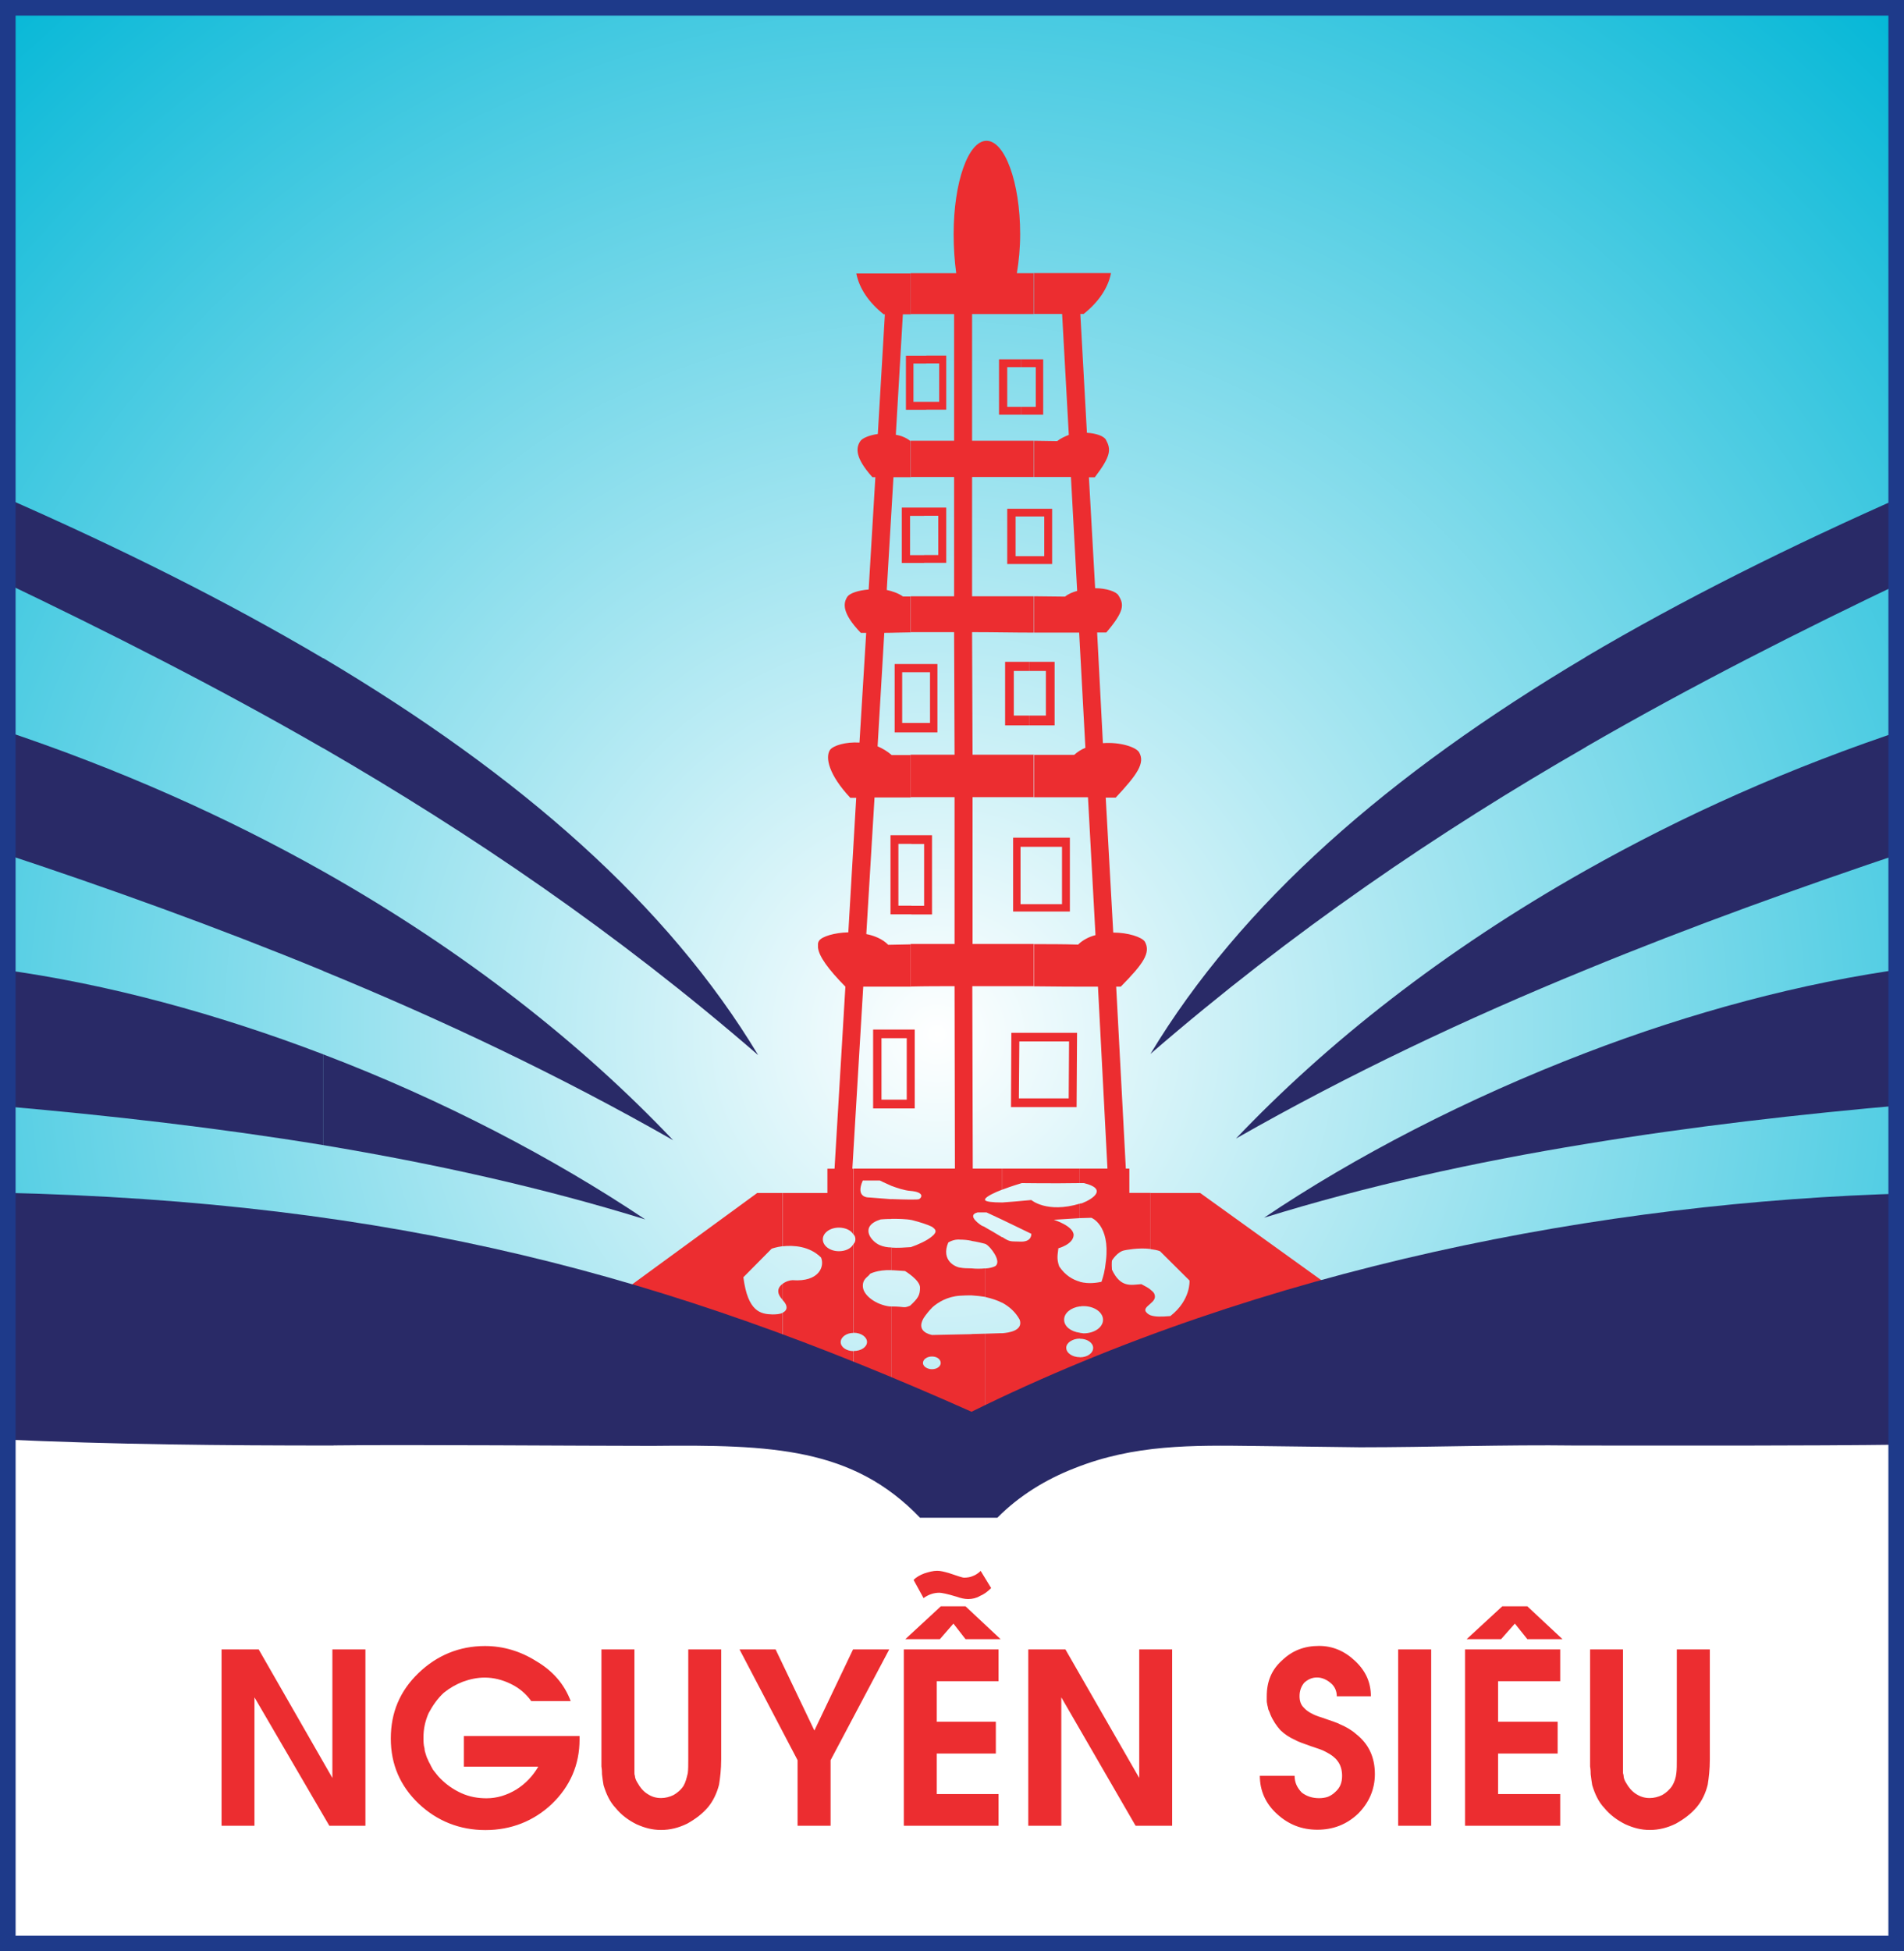
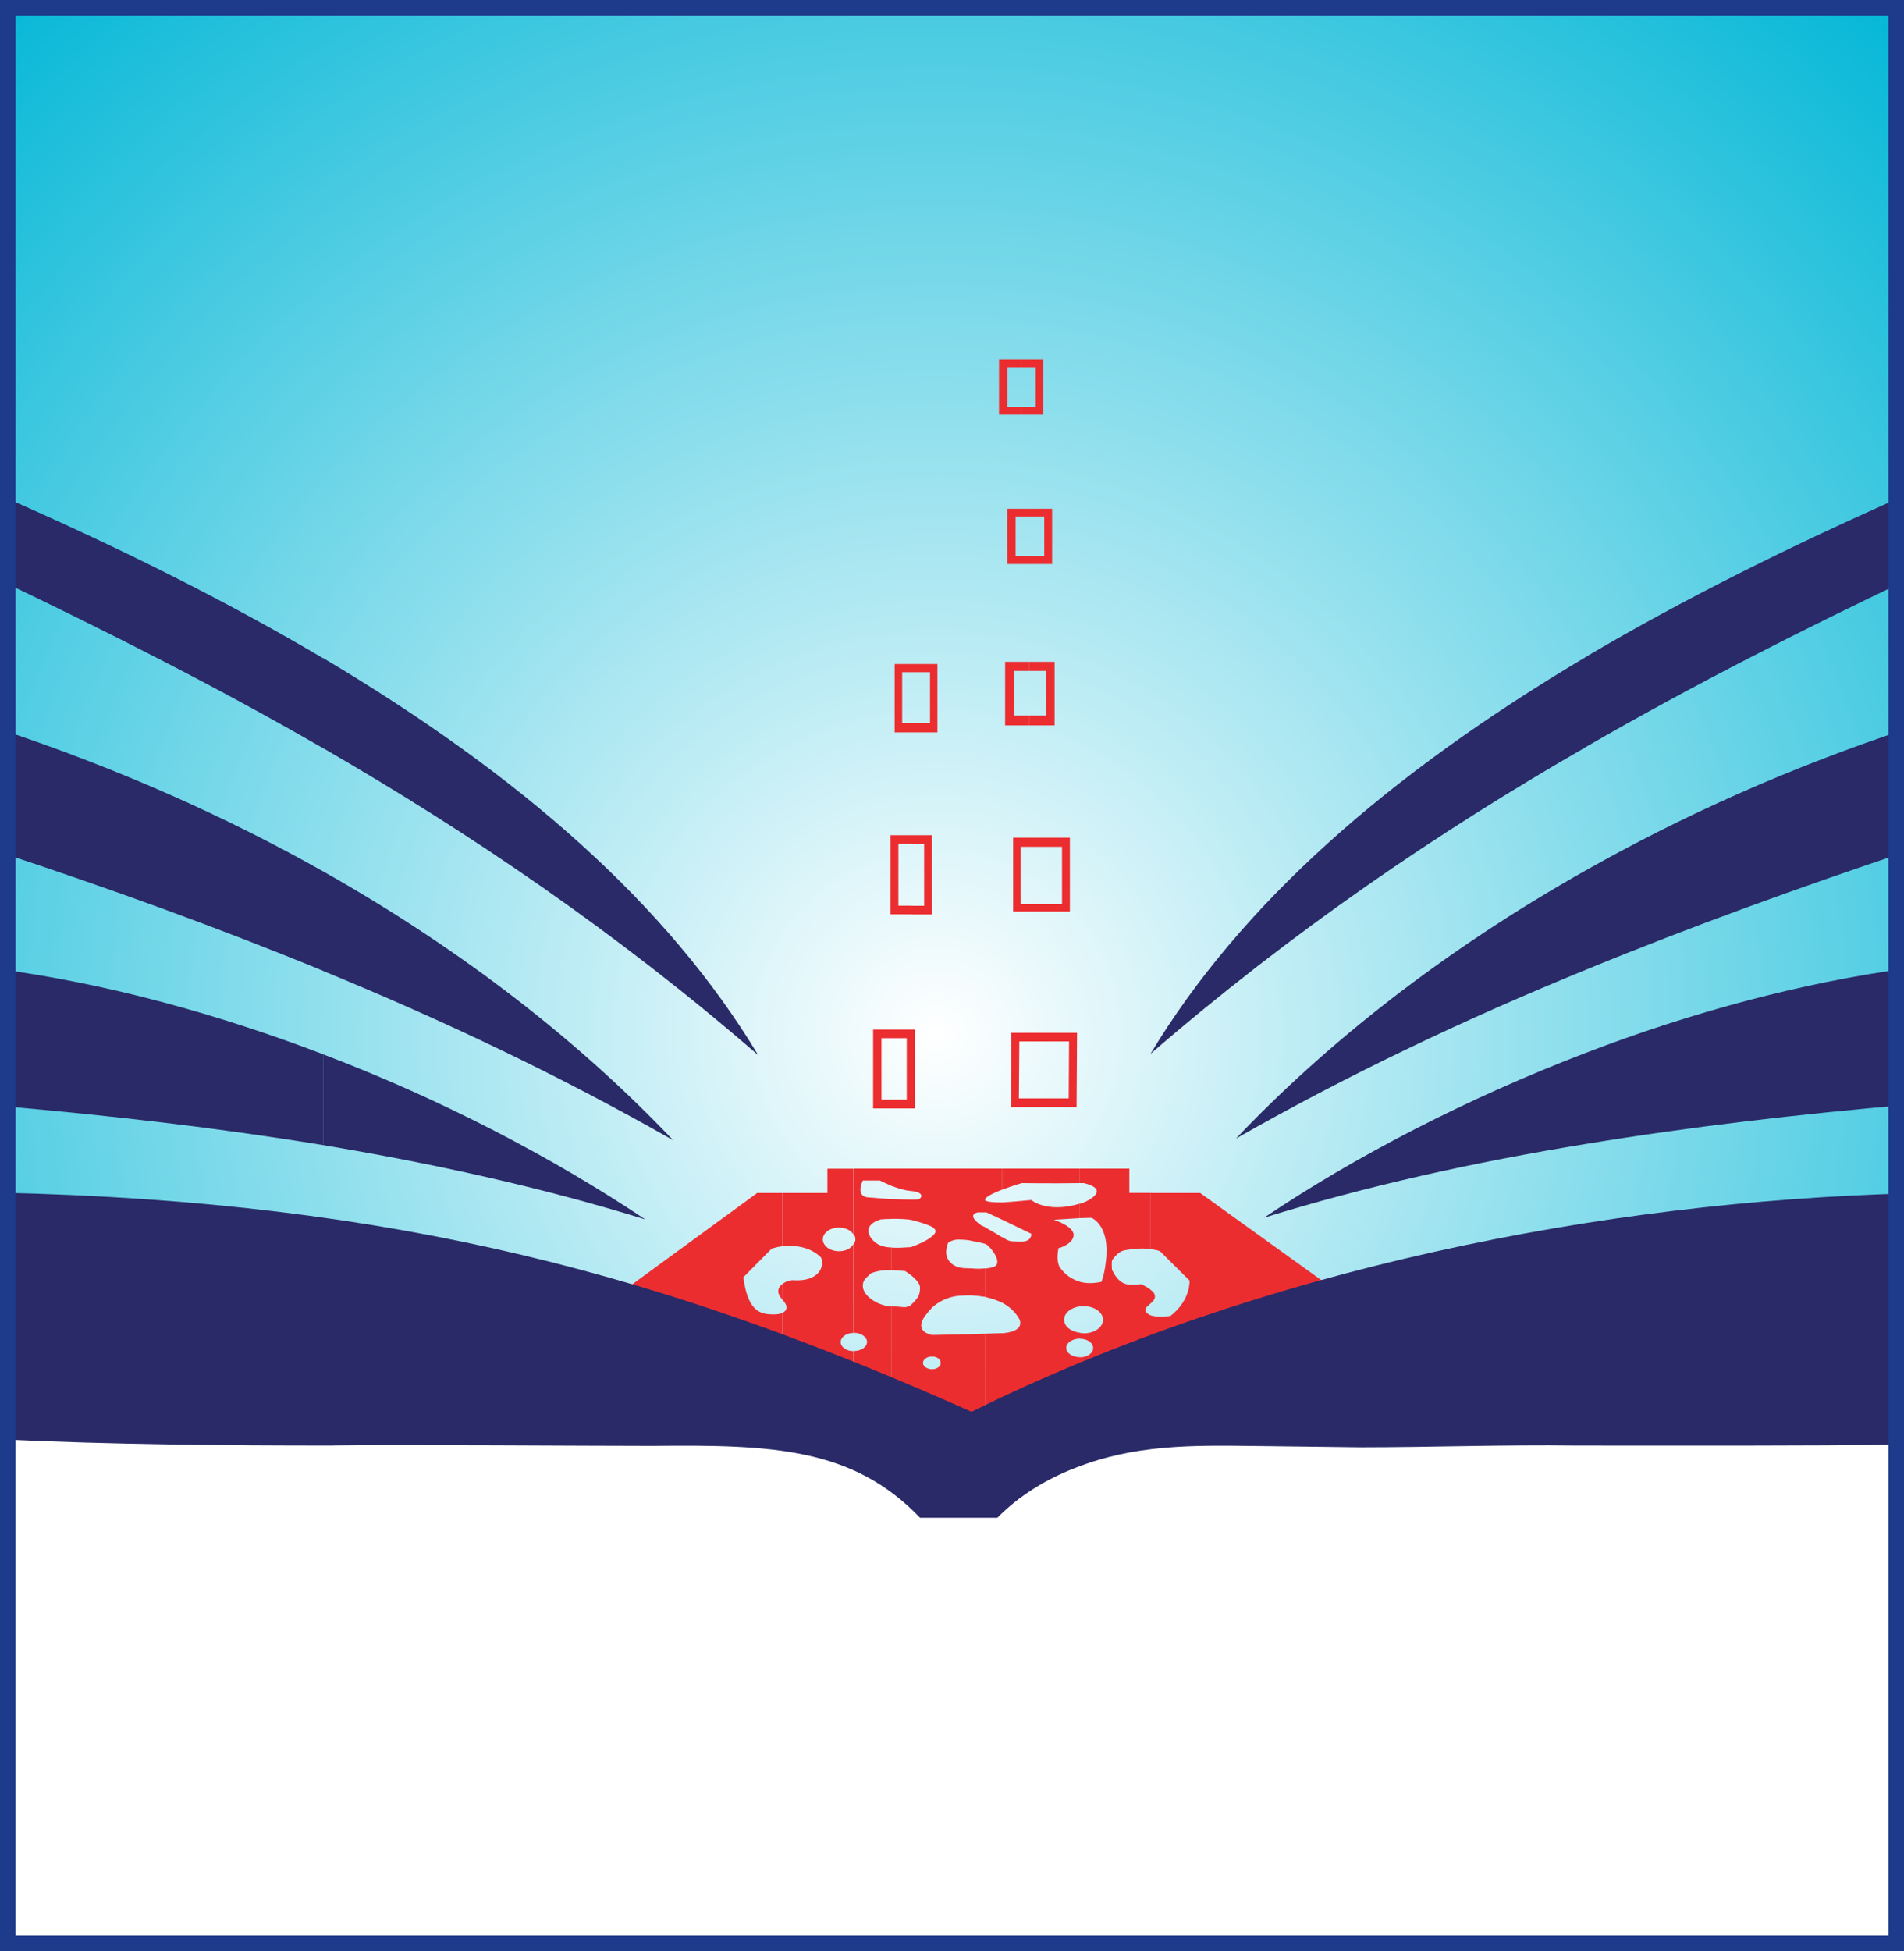
<svg xmlns="http://www.w3.org/2000/svg" width="122" height="125" viewBox="0 0 122 125" fill="none">
  <rect x="0" y="0" width="122" height="125" fill="#808080" stroke="none" />
  <g clip-path="url(#clip0_514_257)">
    <path d="M122.557 91.49H-0.392V124.985H122.557V91.49Z" fill="white" />
    <path d="M122.783 -0.823H-0.52V91.04H122.783V-0.823Z" fill="url(#paint0_radial_514_257)" />
    <path fill-rule="evenodd" clip-rule="evenodd" d="M73.712 76.422H76.905L84.699 82.028L73.712 89.296V84.251C74.013 84.356 74.374 84.356 74.992 84.304C76.317 83.271 76.219 82.028 76.219 82.028C76.219 82.028 76.031 81.841 74.329 80.15C74.141 80.075 73.93 80.045 73.712 80.015V76.422ZM73.712 83.51C73.93 83.323 74.088 83.144 73.953 82.852C73.953 82.852 73.9 82.747 73.712 82.612V83.518V83.51ZM69.193 74.858H72.364V76.415H73.719V80.007C72.951 79.903 72.07 80.09 72.07 80.09C71.596 80.165 71.249 80.748 71.249 80.748C71.249 80.748 71.219 80.913 71.249 81.332C71.806 82.515 72.469 82.305 73.132 82.26C73.395 82.395 73.584 82.5 73.712 82.605V83.51C73.478 83.72 73.237 83.877 73.501 84.117C73.554 84.169 73.636 84.221 73.712 84.251V89.296L69.193 92.283V86.946C69.675 86.946 70.044 86.684 70.044 86.34C70.044 86.025 69.675 85.756 69.193 85.756V85.382C69.276 85.382 69.359 85.412 69.434 85.412C70.127 85.412 70.677 85.022 70.677 84.543C70.677 84.064 70.12 83.668 69.434 83.668C69.359 83.668 69.276 83.668 69.193 83.69V82.111C69.781 82.268 70.308 82.163 70.579 82.111C70.707 81.714 70.79 81.452 70.865 80.756C71.136 78.458 69.931 78.009 69.931 78.009L69.186 78.031V77.103C69.186 77.103 69.269 77.081 69.321 77.081C70.067 76.789 70.971 76.153 69.449 75.786H69.186V74.858H69.193ZM64.223 74.858H69.193V75.786C67.491 75.816 65.473 75.786 65.473 75.786C65.473 75.786 64.833 75.973 64.223 76.205V74.858ZM69.193 92.275L68.425 92.799L64.223 92.275V85.404C64.622 85.374 65.578 85.247 65.337 84.536C65.074 84.057 64.697 83.712 64.223 83.451V79.244C64.75 79.588 64.75 79.506 65.443 79.536C66.136 79.536 66.083 79.034 66.083 79.034L64.223 78.136V77.028C64.675 76.998 65.285 76.946 66.083 76.871C66.083 76.871 67.077 77.739 69.193 77.103V78.031L67.521 78.136C67.521 78.136 68.794 78.533 68.794 79.117C68.764 79.715 67.815 79.962 67.815 79.962C67.785 80.329 67.68 80.591 67.868 81.123C68.267 81.714 68.749 81.976 69.193 82.103V83.683C68.613 83.765 68.184 84.109 68.184 84.536C68.184 84.962 68.606 85.299 69.193 85.374V85.748C68.719 85.748 68.32 86.018 68.32 86.332C68.32 86.677 68.719 86.939 69.193 86.939V92.275ZM63.131 74.858H64.215V76.205C63.711 76.392 63.236 76.632 63.131 76.789V74.858ZM64.223 92.275L63.138 92.118V85.434L64.065 85.404H64.223V92.275ZM64.223 77.028V78.136L63.214 77.665H63.131V76.894C63.214 76.968 63.523 77.028 64.215 77.028H64.223ZM64.223 79.251V83.458C63.907 83.293 63.53 83.174 63.138 83.084V81.257C63.402 81.242 63.613 81.183 63.771 81.108C64.223 80.786 63.402 79.813 63.214 79.73C63.214 79.701 63.154 79.701 63.131 79.686V78.623C63.364 78.75 63.824 79.019 64.215 79.259L64.223 79.251ZM62.25 74.858H63.131V76.789C63.131 76.789 63.101 76.871 63.131 76.894V77.665H62.641C61.873 77.852 62.882 78.51 62.943 78.533C62.973 78.533 63.025 78.563 63.131 78.615V79.678C62.943 79.626 62.596 79.543 62.25 79.491V74.865V74.858ZM63.131 92.118L62.25 92.006V85.456L63.131 85.434V92.118ZM63.131 81.25V83.076C62.86 83.031 62.574 83.001 62.25 82.979V81.25C62.544 81.28 62.837 81.28 63.131 81.25ZM59.719 74.858H62.25V79.483C62.009 79.431 61.745 79.409 61.557 79.409C61.097 79.356 60.759 79.596 60.759 79.596C60.277 80.756 61.233 81.183 61.557 81.205C61.685 81.235 61.956 81.25 62.25 81.25V82.979C62.009 82.979 61.775 82.979 61.504 83.001C60.706 83.054 60.096 83.421 59.719 83.765V79.192C59.832 79.117 59.885 79.034 59.93 78.952C59.983 78.817 59.9 78.712 59.719 78.585V74.858ZM62.25 92.013L59.719 91.706V87.709C60.043 87.709 60.277 87.522 60.277 87.313C60.277 87.073 60.036 86.894 59.719 86.894V85.516H59.749L62.25 85.464V92.013ZM57.121 74.858H59.719V78.585C59.456 78.451 58.944 78.286 58.447 78.159C58.047 78.076 57.513 78.076 57.121 78.076V76.811C57.942 76.841 58.823 76.864 58.898 76.811C59.087 76.699 59.215 76.362 58.341 76.287C57.942 76.257 57.49 76.1 57.121 75.965V74.858ZM59.719 91.706L57.121 91.355V83.69C58.025 83.69 57.867 83.825 58.319 83.638C58.823 83.166 58.951 82.979 58.951 82.477C58.951 81.998 57.995 81.422 57.995 81.422C57.995 81.422 58.078 81.422 57.257 81.37H57.121V79.918C57.513 79.948 57.942 79.918 58.364 79.888C58.846 79.723 59.403 79.468 59.719 79.199V83.772C59.35 84.147 59.162 84.468 59.162 84.468C58.71 85.284 59.531 85.471 59.719 85.516V86.894C59.403 86.894 59.139 87.073 59.139 87.313C59.139 87.522 59.403 87.709 59.719 87.709V91.706ZM54.696 74.858H57.121V75.965C56.692 75.778 56.376 75.621 56.376 75.621H55.284C54.779 76.759 55.683 76.706 55.683 76.706C55.683 76.706 56.376 76.759 57.121 76.819V78.084C56.722 78.084 56.428 78.114 56.428 78.114C55.073 78.533 55.766 79.483 56.353 79.753C56.594 79.858 56.858 79.91 57.129 79.91V81.362C56.195 81.332 55.743 81.602 55.743 81.602C55.668 81.781 55.239 81.901 55.291 82.448C55.344 83.001 56.142 83.585 57.016 83.69H57.129V91.355L54.704 91.063V86.542C55.186 86.542 55.555 86.28 55.555 85.965C55.555 85.651 55.186 85.374 54.704 85.374V79.671C54.787 79.588 54.809 79.483 54.809 79.379C54.809 79.274 54.779 79.169 54.704 79.087V74.858H54.696ZM50.148 76.422H53.017V74.865H54.689V79.094C54.561 78.825 54.184 78.638 53.755 78.638C53.175 78.638 52.723 78.982 52.723 79.386C52.723 79.805 53.175 80.15 53.755 80.15C54.184 80.15 54.553 79.97 54.689 79.678V85.382C54.237 85.382 53.868 85.651 53.868 85.973C53.868 86.295 54.237 86.549 54.689 86.549V91.07L50.14 90.494V84.094C50.434 83.959 50.509 83.698 50.215 83.353C50.193 83.323 50.17 83.301 50.14 83.271V82.245C50.351 82.081 50.622 82.006 50.78 82.006C52.482 82.133 52.851 81.13 52.61 80.554C51.865 79.813 50.833 79.76 50.14 79.835V76.43L50.148 76.422ZM48.498 76.422H50.155V79.828C49.726 79.88 49.44 79.992 49.44 79.992L47.632 81.819C47.919 84.042 48.747 84.177 49.492 84.199C49.756 84.199 49.997 84.177 50.155 84.094V90.494L47.76 90.202L39.891 82.724L48.506 76.43L48.498 76.422ZM50.148 82.238C49.861 82.448 49.696 82.792 50.148 83.263V82.238Z" fill="#EC2D30" />
-     <path fill-rule="evenodd" clip-rule="evenodd" d="M71.189 17.492C71 18.465 70.368 19.371 69.434 20.112H69.223L69.645 27.724C70.232 27.754 70.737 27.934 70.865 28.174C71.189 28.78 71.211 29.184 70.149 30.576H69.773L70.172 37.679C70.887 37.679 71.527 37.897 71.663 38.136C72.032 38.712 72.062 39.139 70.887 40.516H70.3L70.669 47.605C71.738 47.522 72.778 47.844 72.988 48.188C73.388 48.877 72.875 49.611 71.49 51.093H70.85L71.332 59.738C72.288 59.738 73.169 60.03 73.357 60.322C73.757 61.033 73.244 61.751 71.814 63.203H71.52L72.16 75.262L70.985 75.314L70.353 63.203C68.997 63.203 67.611 63.203 66.233 63.181V60.479C67.19 60.479 68.116 60.479 69.08 60.509C69.366 60.224 69.773 60.007 70.194 59.903L69.713 51.07H66.226V48.353H68.831C69.042 48.166 69.276 48.009 69.547 47.904L69.148 40.524H66.226V38.196L68.244 38.218C68.462 38.039 68.726 37.934 69.02 37.852L68.621 30.554H66.226V28.233L67.739 28.256C67.98 28.069 68.221 27.964 68.485 27.859L68.056 20.112H66.226V17.492H71.173H71.189ZM66.241 63.173H62.302L62.332 75.254H61.188L61.165 63.173C60.254 63.173 59.297 63.173 58.348 63.196V60.471H61.165V51.063H58.348V48.346H61.165L61.135 40.494H58.348V38.196H61.135V30.554H58.348V28.233H61.135V20.12H58.348V17.5H61.27C61.165 16.736 61.105 15.883 61.105 14.992C61.105 11.684 62.038 9.019 63.213 9.019C64.388 9.019 65.367 11.684 65.367 14.992C65.367 15.891 65.284 16.736 65.156 17.5H66.248V20.12H62.287V28.233H66.248V30.554H62.287V38.196H66.248V40.524C64.945 40.524 63.62 40.494 62.287 40.494L62.317 48.346H66.256V51.063H62.317V60.471H66.256V63.173H66.241ZM58.341 63.203H55.313L54.59 75.284L53.453 75.209L54.169 63.203C53.077 62.096 52.467 61.257 52.414 60.696V60.479C52.414 60.404 52.437 60.329 52.489 60.254C52.678 59.985 53.476 59.745 54.357 59.723L54.862 51.108H54.485C53.099 49.626 52.866 48.518 53.182 48.039C53.393 47.754 54.191 47.515 55.072 47.567L55.502 40.539H55.155C53.935 39.266 54.018 38.638 54.304 38.211C54.462 38.001 54.997 37.814 55.66 37.762L56.089 30.569H55.901C54.764 29.304 54.839 28.668 55.133 28.248C55.268 28.061 55.69 27.882 56.247 27.799L56.699 20.135H56.624C55.69 19.394 55.057 18.488 54.869 17.515H58.356V20.135H57.851L57.4 27.852C57.746 27.904 58.062 28.039 58.333 28.248H58.363V30.569H57.249L56.82 37.792C57.189 37.874 57.565 38.001 57.859 38.211H58.363V40.509C57.806 40.509 57.219 40.539 56.661 40.539L56.232 47.807C56.556 47.949 56.865 48.129 57.136 48.368H58.356V51.085H56.036L55.509 59.835C56.036 59.94 56.548 60.15 56.917 60.524L58.356 60.494V63.218L58.341 63.203Z" fill="#EC2D30" />
    <path fill-rule="evenodd" clip-rule="evenodd" d="M57.279 65.951H58.612V71.003H57.279V70.442H58.1V66.504H57.279V65.951ZM55.946 65.951H57.279V66.504H56.481V70.442H57.279V71.003H55.946V65.951Z" fill="#EC2D30" />
    <path fill-rule="evenodd" clip-rule="evenodd" d="M66.881 66.16H69.013L68.983 70.92H66.881V70.359H68.478L68.501 66.714H66.881V66.16ZM64.803 66.16H66.881V66.714H65.315L65.285 70.359H66.881V70.92H64.78L64.803 66.16Z" fill="#EC2D30" />
    <path fill-rule="evenodd" clip-rule="evenodd" d="M66.716 53.66H68.553V58.391H66.716V57.919H68.049V54.244H66.716V53.66ZM64.916 53.66H66.716V54.244H65.391V57.919H66.716V58.391H64.916V53.66Z" fill="#EC2D30" />
    <path fill-rule="evenodd" clip-rule="evenodd" d="M58.688 43.061H59.592V46.31H58.688V46.916H60.066V42.537H58.688V43.061ZM57.807 43.061H58.688V42.537H57.325V46.916H58.688V46.31H57.807V43.061Z" fill="#EC2D30" />
    <path fill-rule="evenodd" clip-rule="evenodd" d="M65.977 42.395H67.574V46.467H65.977V45.838H67.016V42.979H65.977V42.395ZM64.403 42.395H65.97V42.979H64.961V45.838H65.97V46.467H64.403V42.395Z" fill="#EC2D30" />
    <path fill-rule="evenodd" clip-rule="evenodd" d="M66.008 32.59H67.416V36.13H66.008V35.629H66.911V33.084H66.008V32.59ZM64.539 32.59H66.008V33.084H65.074V35.629H66.008V36.13H64.539V32.59Z" fill="#EC2D30" />
-     <path fill-rule="evenodd" clip-rule="evenodd" d="M59.215 32.515H60.631V36.055H59.215V35.554H60.119V33.039H59.215V32.507V32.515ZM57.784 32.515H59.215V33.046H58.311V35.561H59.215V36.063H57.784V32.522V32.515Z" fill="#EC2D30" />
-     <path fill-rule="evenodd" clip-rule="evenodd" d="M60.179 25.741H59.351V26.242H60.631V22.777H59.351V23.278H60.179V25.733V25.741ZM59.351 25.741H58.53V23.286H59.351V22.784H58.048V26.25H59.351V25.748V25.741Z" fill="#EC2D30" />
    <path fill-rule="evenodd" clip-rule="evenodd" d="M66.369 26.063H65.435V26.564H66.843V23.017H65.435V23.518H66.369V26.063ZM65.443 26.063H64.539V23.518H65.443V23.017H64.012V26.564H65.443V26.063Z" fill="#EC2D30" />
    <path fill-rule="evenodd" clip-rule="evenodd" d="M58.394 53.503H59.719V58.578H58.394V58.024H59.214V54.064H58.394V53.51V53.503ZM57.06 53.503H58.394V54.057H57.565V58.016H58.394V58.57H57.06V53.495V53.503Z" fill="#EC2D30" />
    <path fill-rule="evenodd" clip-rule="evenodd" d="M101.622 73.278C108.347 72.171 115.291 71.37 122.279 70.763V62.021C115.389 62.949 108.317 64.873 101.622 67.44V73.278ZM101.622 62.118V55.748C107.76 52.283 114.651 49.169 122.279 46.654V54.506C115.344 56.834 108.423 59.319 101.622 62.118ZM101.622 47.844C108.453 43.9 115.344 40.412 122.279 37.111V31.639C114.643 35 107.737 38.458 101.622 42.073V47.844ZM80.98 78.009C87.547 75.973 94.46 74.446 101.622 73.278V67.44C93.986 70.367 86.832 74.072 80.98 78.016V78.009ZM101.622 42.081V47.852C92.148 53.301 82.81 59.648 73.713 67.515C79.512 57.897 88.925 49.618 101.622 42.081ZM101.622 55.748V62.118C93.986 65.24 86.485 68.78 79.195 72.934C84.972 66.856 92.465 60.906 101.622 55.748Z" fill="#292A67" />
    <path fill-rule="evenodd" clip-rule="evenodd" d="M41.345 78.114C34.778 76.078 27.835 74.543 20.703 73.353V67.537C28.339 70.442 35.464 74.177 41.345 78.114ZM20.711 62.201C28.317 65.322 35.848 68.885 43.13 73.039C37.361 66.954 29.861 60.981 20.711 55.823V62.201ZM20.711 47.927C30.154 53.391 39.485 59.708 48.582 67.59C42.784 57.964 33.393 49.693 20.711 42.156V47.927ZM20.711 73.353C13.955 72.246 7.042 71.452 0.046 70.846V62.096C6.937 63.024 14.008 64.978 20.711 67.537V73.353ZM20.711 42.163V47.934C13.873 43.989 6.959 40.502 0.046 37.193V31.752C7.682 35.09 14.573 38.54 20.711 42.171V42.163ZM20.711 55.823C14.565 52.358 7.675 49.267 0.046 46.729V54.611C6.989 56.901 13.903 59.394 20.711 62.193V55.816V55.823Z" fill="#292A67" />
-     <path d="M14.196 116.953V105.658H16.576L21.298 113.892V105.658H23.414V116.953H21.102L16.305 108.727V116.953H14.188H14.196ZM36.555 108.967H34.04C33.709 108.503 33.272 108.129 32.73 107.867C32.195 107.605 31.622 107.462 31.058 107.462C30.591 107.462 30.116 107.56 29.649 107.732C29.212 107.904 28.813 108.129 28.437 108.435C28.038 108.802 27.736 109.236 27.465 109.738C27.232 110.269 27.134 110.771 27.134 111.302C27.134 111.542 27.134 111.766 27.202 112.006C27.202 112.133 27.239 112.23 27.27 112.335C27.307 112.462 27.337 112.567 27.405 112.694C27.443 112.792 27.503 112.926 27.571 113.031C27.608 113.129 27.676 113.226 27.744 113.361C27.91 113.563 28.045 113.765 28.218 113.929C28.618 114.334 29.054 114.633 29.559 114.865C30.094 115.105 30.628 115.194 31.171 115.194C31.841 115.194 32.473 115 33.083 114.633C33.678 114.259 34.145 113.765 34.492 113.166H29.725V111.205H37.135V111.437C37.135 113.039 36.533 114.431 35.358 115.561C34.191 116.661 32.745 117.23 31.103 117.23C29.461 117.23 28.015 116.661 26.818 115.531C25.643 114.401 25.041 113.031 25.041 111.37C25.041 109.708 25.613 108.331 26.818 107.17C27.992 106.04 29.431 105.441 31.073 105.441C32.24 105.441 33.347 105.771 34.356 106.407C35.433 107.036 36.171 107.904 36.57 108.974L36.555 108.967ZM38.536 105.658H40.652V113.555C40.652 113.623 40.652 113.682 40.682 113.75C40.682 113.884 40.75 114.049 40.855 114.214C41.021 114.513 41.217 114.745 41.488 114.917C41.751 115.09 42.023 115.179 42.361 115.179C42.625 115.179 42.896 115.112 43.16 114.985C43.393 114.85 43.634 114.655 43.8 114.393C43.935 114.161 43.996 113.892 44.071 113.585C44.101 113.353 44.101 113.054 44.101 112.687V105.658H46.21V112.687C46.21 113.353 46.142 113.892 46.074 114.319C45.939 114.85 45.705 115.352 45.374 115.756C45.005 116.19 44.568 116.519 44.033 116.819C43.461 117.096 42.926 117.223 42.361 117.223C41.797 117.223 41.315 117.096 40.78 116.856C40.245 116.587 39.809 116.257 39.447 115.816C39.078 115.426 38.844 114.925 38.671 114.349C38.634 114.154 38.603 113.914 38.573 113.652C38.573 113.555 38.573 113.383 38.536 113.151V105.658ZM51.105 116.953V112.754L47.385 105.658H49.697L52.182 110.853L54.659 105.658H56.979L53.221 112.754V116.953H51.112H51.105ZM57.913 116.953V105.658H63.983V107.694H60.021V110.292H63.809V112.328H60.021V114.925H63.983V116.953H57.913ZM58.011 105L60.285 102.896H61.866L64.111 105H61.866L61.091 104.004L60.225 105H58.011ZM59.178 102.373L58.538 101.205C58.711 101.033 58.937 100.898 59.215 100.793C59.517 100.696 59.788 100.621 60.051 100.621C60.277 100.621 60.518 100.688 60.789 100.763C61.354 100.958 61.693 101.063 61.761 101.063C61.964 101.063 62.168 101.033 62.333 100.958C62.499 100.898 62.672 100.793 62.838 100.629L63.508 101.729C63.267 101.968 63.041 102.133 62.8 102.23C62.567 102.373 62.296 102.432 62.032 102.432C61.791 102.432 61.528 102.365 61.324 102.29C60.692 102.096 60.322 102.028 60.194 102.028C59.856 102.028 59.517 102.126 59.185 102.365L59.178 102.373ZM65.888 116.953V105.658H68.268L72.997 113.892V105.658H75.106V116.953H72.763L68.004 108.727V116.953H65.888ZM80.731 113.757H82.953C82.953 114.191 83.118 114.521 83.412 114.828C83.713 115.06 84.082 115.187 84.519 115.187C84.722 115.187 84.926 115.157 85.092 115.097C85.257 115.03 85.423 114.925 85.558 114.79C85.867 114.521 85.995 114.191 85.995 113.757C85.995 113.39 85.905 113.054 85.694 112.792C85.558 112.597 85.295 112.395 84.956 112.223C84.73 112.096 84.429 111.998 84.015 111.864C83.518 111.691 83.149 111.557 82.975 111.452C82.606 111.287 82.313 111.093 82.034 110.823C81.801 110.561 81.567 110.224 81.401 109.828C81.364 109.73 81.334 109.626 81.266 109.498C81.236 109.364 81.236 109.304 81.198 109.199C81.198 109.131 81.168 109.064 81.168 108.967V108.66C81.168 107.724 81.469 106.968 82.147 106.362C82.81 105.726 83.578 105.434 84.519 105.434C85.393 105.434 86.161 105.763 86.831 106.399C87.501 107.028 87.84 107.762 87.84 108.66H85.656C85.656 108.323 85.521 108.031 85.287 107.829C85.016 107.597 84.715 107.455 84.384 107.455C84.052 107.455 83.781 107.597 83.57 107.792C83.374 108.024 83.269 108.316 83.269 108.652C83.269 108.929 83.337 109.191 83.54 109.386C83.743 109.618 84.112 109.85 84.677 110.015C85.348 110.247 85.747 110.381 85.852 110.449C86.221 110.606 86.59 110.808 86.891 111.078C87.69 111.706 88.096 112.545 88.096 113.645C88.096 114.611 87.727 115.471 87.027 116.175C86.289 116.879 85.415 117.208 84.414 117.208C83.412 117.208 82.569 116.879 81.831 116.205C81.093 115.539 80.724 114.708 80.724 113.742L80.731 113.757ZM89.588 116.953V105.658H91.704V116.953H89.588ZM93.873 116.953V105.658H99.972V107.694H95.989V110.292H99.807V112.328H95.989V114.925H99.972V116.953H93.873ZM93.978 105L96.26 102.896H97.864L100.116 105H97.864L97.066 104.004L96.184 105H93.978ZM101.878 105.658H103.994V113.555C103.994 113.623 104.032 113.682 104.032 113.75C104.032 113.884 104.092 114.049 104.197 114.214C104.363 114.513 104.566 114.745 104.83 114.917C105.101 115.09 105.372 115.179 105.704 115.179C105.967 115.179 106.246 115.112 106.509 114.985C106.743 114.85 106.976 114.655 107.149 114.393C107.285 114.161 107.383 113.892 107.413 113.585C107.443 113.353 107.443 113.054 107.443 112.687V105.658H109.559V112.687C109.559 113.353 109.492 113.892 109.424 114.319C109.296 114.85 109.062 115.352 108.723 115.756C108.354 116.19 107.918 116.519 107.383 116.819C106.818 117.096 106.276 117.223 105.711 117.223C105.146 117.223 104.672 117.096 104.137 116.856C103.602 116.587 103.166 116.257 102.797 115.816C102.428 115.426 102.194 114.925 102.021 114.349C101.991 114.154 101.953 113.914 101.923 113.652C101.923 113.555 101.923 113.383 101.885 113.151V105.658H101.878Z" fill="#EC2D30" />
    <path fill-rule="evenodd" clip-rule="evenodd" d="M21.373 92.597C14.324 92.597 7.275 92.537 0.016 92.201V76.4C25.575 76.976 42.836 81.781 62.251 90.434C80.844 81.257 102.624 76.976 122.309 76.445V92.537C115.102 92.627 107.971 92.597 100.982 92.597C96.381 92.537 91.674 92.71 87.148 92.71C85.182 92.68 82.599 92.657 80.445 92.627C76.409 92.575 72.681 92.522 68.855 94.049C67.018 94.76 65.286 95.823 63.907 97.223H58.952C54.645 92.732 49.486 92.537 41.804 92.62C37.309 92.62 25.997 92.53 21.403 92.59H21.381L21.373 92.597Z" fill="#292A67" />
  </g>
  <rect x="0.5" y="0.5" width="121" height="124" stroke="#1E3A8A" />
  <defs>
    <radialGradient id="paint0_radial_514_257" cx="0" cy="0" r="1" gradientUnits="userSpaceOnUse" gradientTransform="translate(60.029 66.317) scale(92.246 91.684)">
      <stop stop-color="white" />
      <stop offset="1" stop-color="#00B6D6" />
    </radialGradient>
    <clipPath id="clip0_514_257">
      <rect width="122" height="125" fill="white" />
    </clipPath>
  </defs>
</svg>